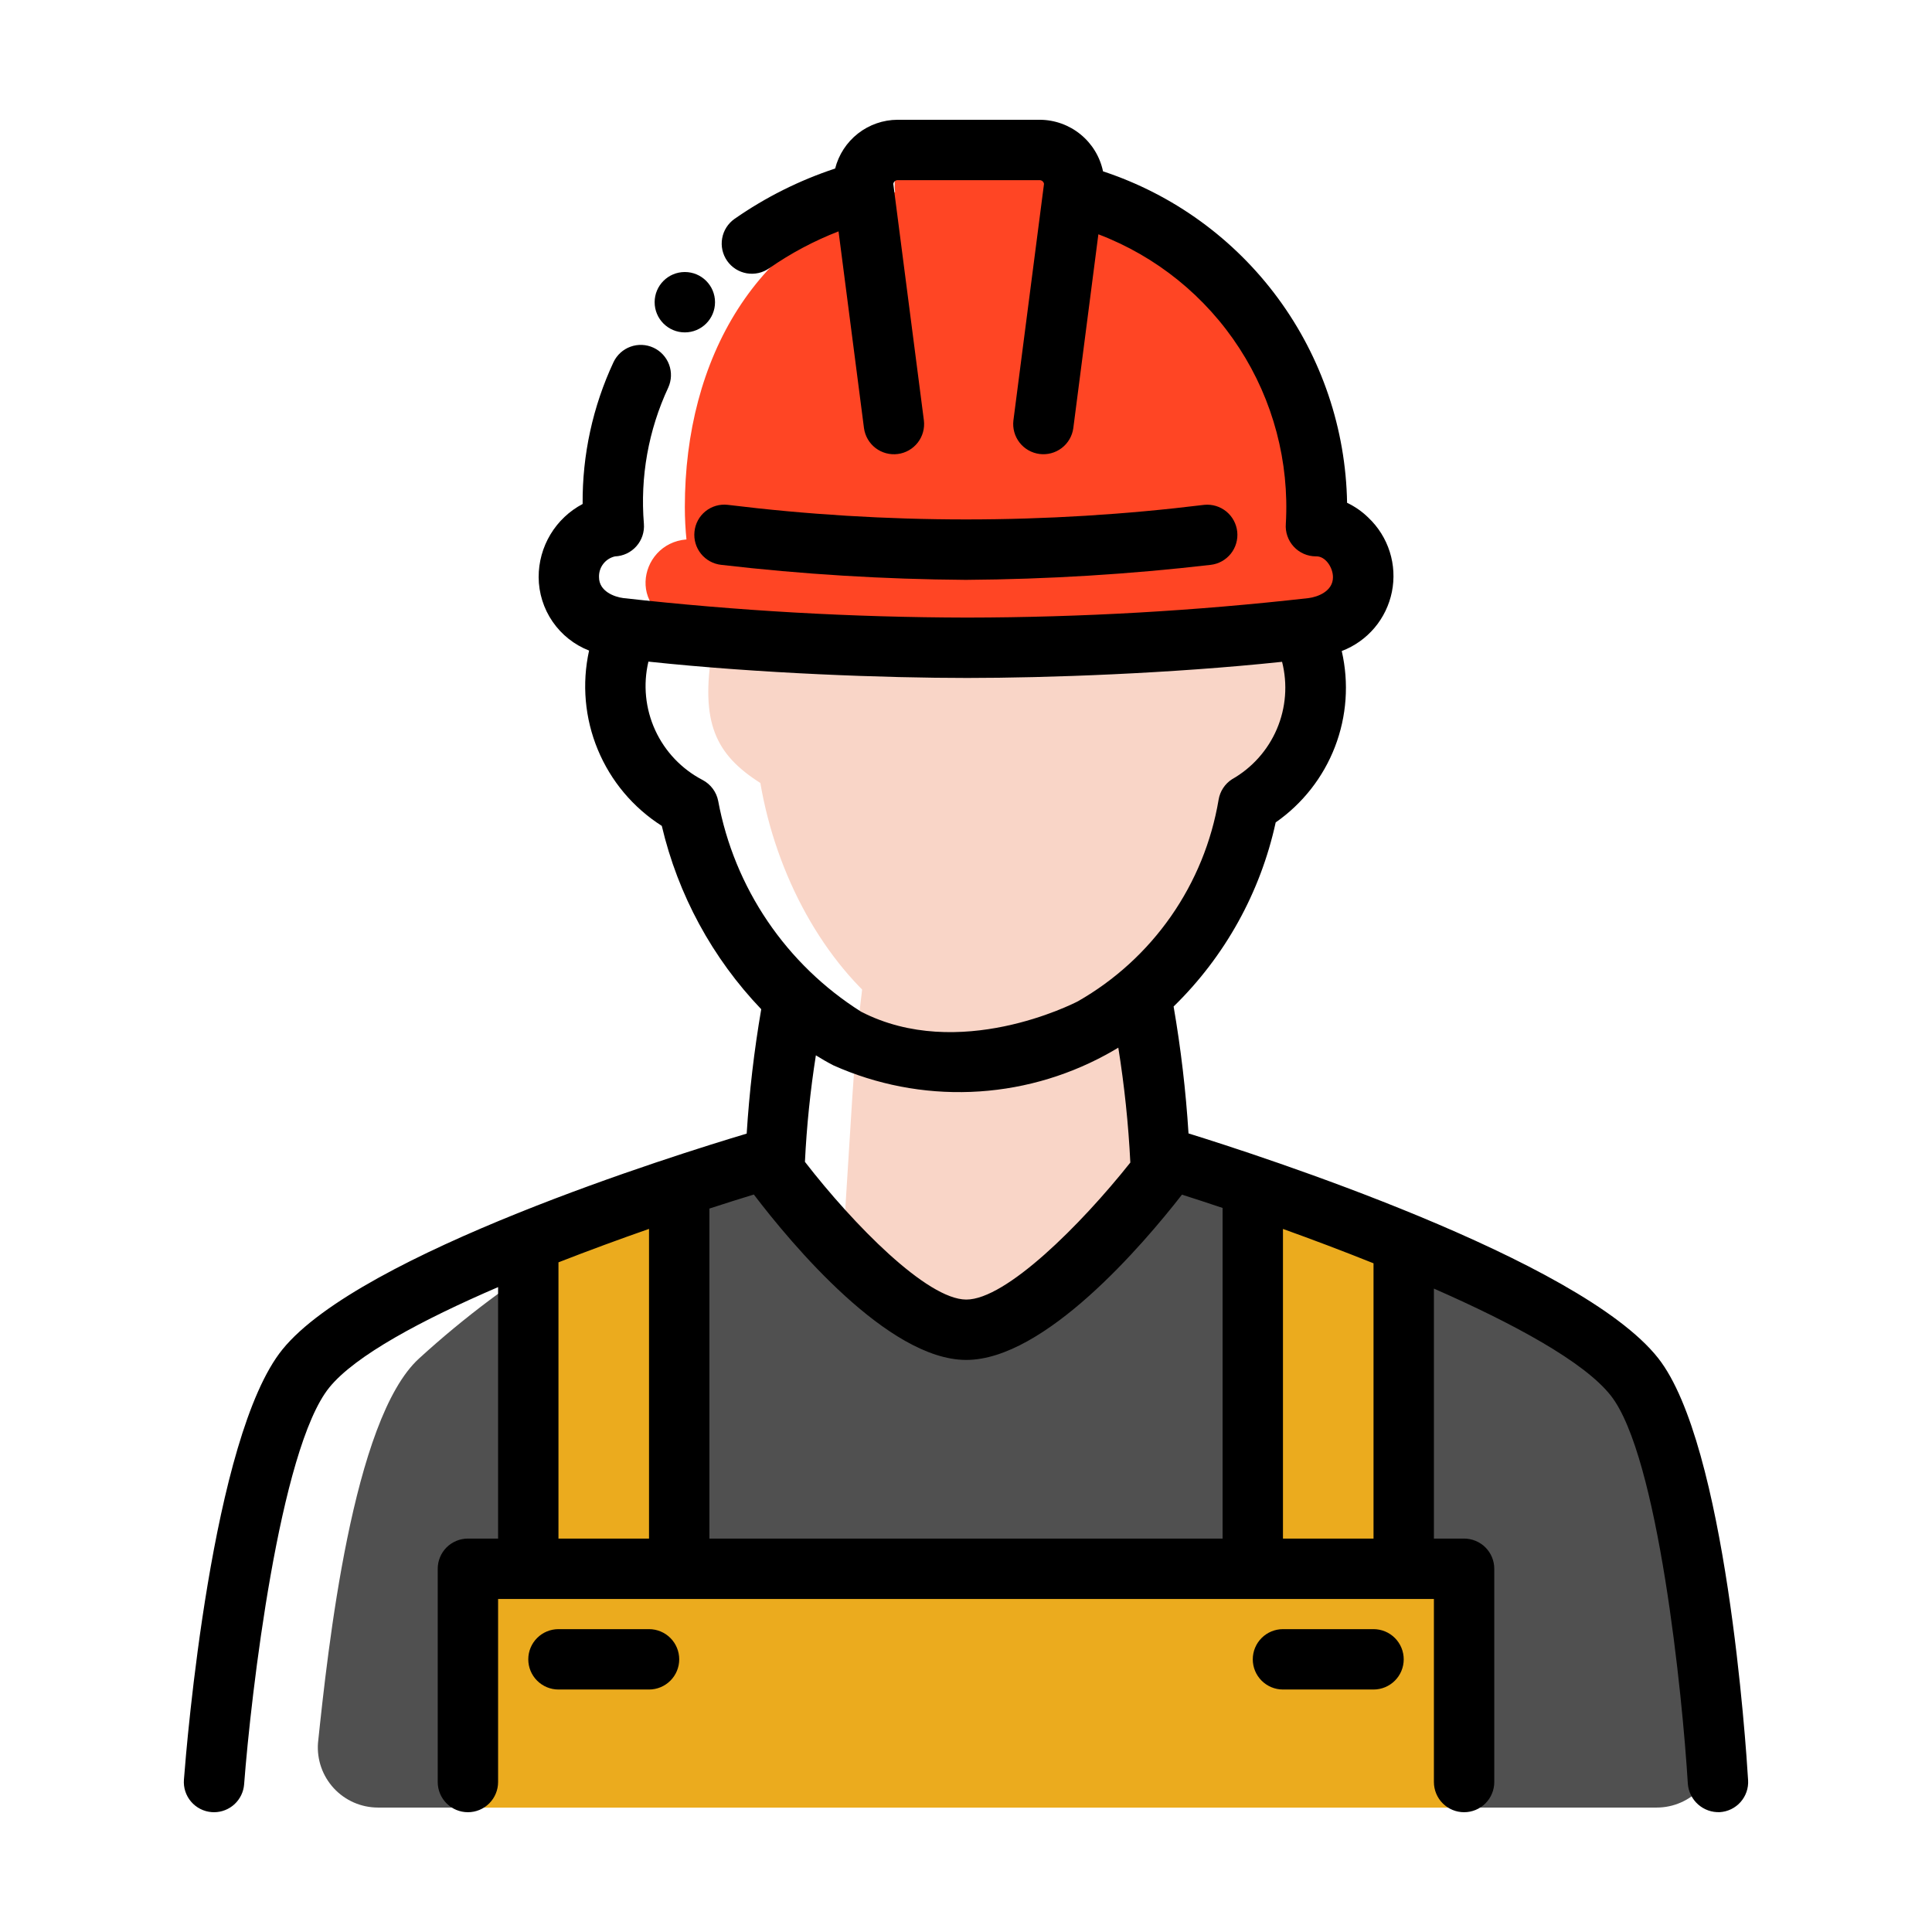
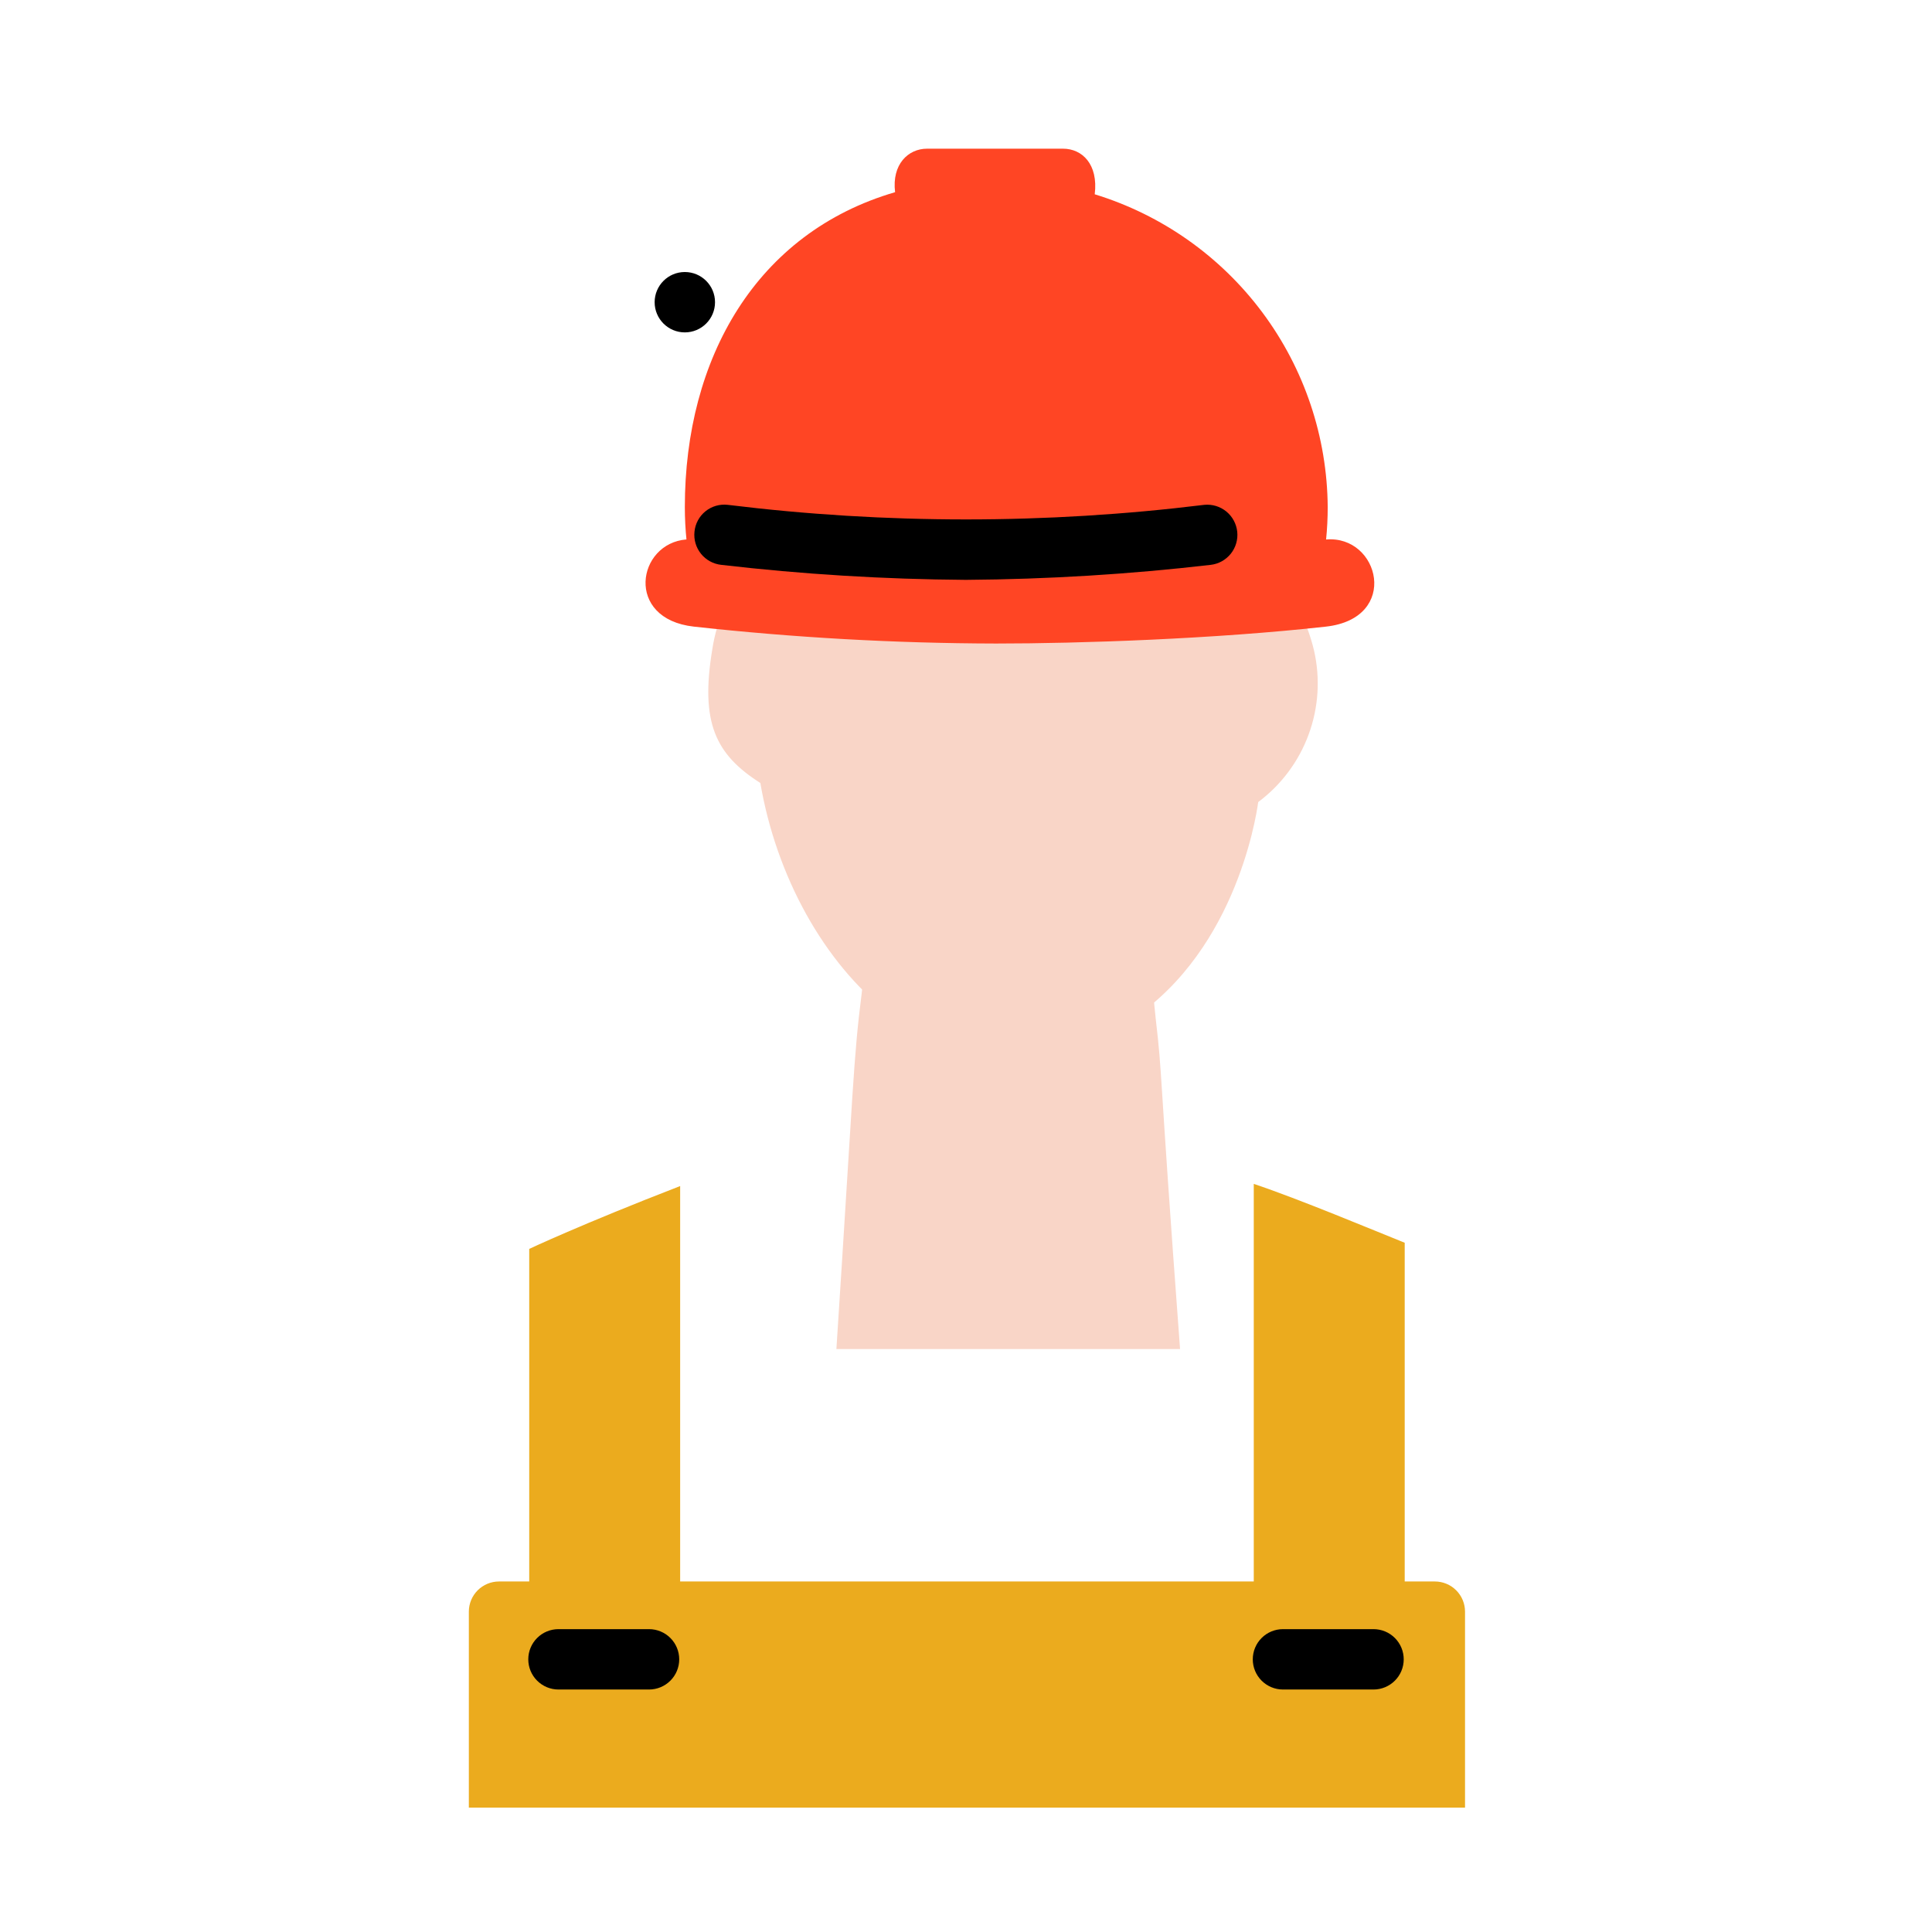
<svg xmlns="http://www.w3.org/2000/svg" width="149" height="149" viewBox="0 0 149 149" fill="none">
  <path d="M91.009 104.042H64.505C65.825 83.708 65.807 81.688 66.463 76.547C66.52 76.035 66.577 75.546 66.634 75.057L77.586 71.612L88.728 74.964C88.785 75.383 88.842 75.826 88.88 76.245C88.975 76.99 89.051 77.758 89.127 78.526C89.688 83.338 89.324 81.457 91.009 104.042Z" fill="#F9D5C7" />
  <path d="M97.036 61.857C96.854 63.184 95.136 73.94 86.546 79.085C73.272 87.18 61.076 74.673 58.64 60.386C55.18 58.187 53.996 55.73 54.934 50.077C55.022 49.494 55.15 48.918 55.319 48.354C55.339 48.259 55.366 48.166 55.399 48.074L100.512 47.655C100.573 47.795 100.674 48.074 100.815 48.447C101.027 49.01 101.202 49.585 101.341 50.17C101.833 52.325 101.688 54.578 100.923 56.652C100.159 58.727 98.809 60.535 97.036 61.857Z" fill="#F9D5C7" />
-   <path d="M132.384 134.351C132.442 134.992 132.366 135.639 132.161 136.25C131.955 136.861 131.624 137.422 131.189 137.897C130.754 138.373 130.224 138.752 129.634 139.011C129.044 139.271 128.407 139.404 127.762 139.403H29.146C28.509 139.402 27.878 139.27 27.293 139.015C26.709 138.759 26.183 138.386 25.75 137.919C25.316 137.451 24.983 136.899 24.772 136.297C24.562 135.695 24.477 135.056 24.524 134.42C25.283 127.206 27.19 109.42 32.328 104.76C39.244 98.443 47.323 93.532 56.116 90.302C57.078 89.986 58.114 89.975 59.083 90.271C60.052 90.567 60.906 91.155 61.527 91.955C64.616 95.936 70.631 102.898 74.927 102.921C79.34 102.944 85.61 95.773 88.722 91.792C89.304 91.031 90.112 90.475 91.031 90.203C91.949 89.931 92.93 89.958 93.832 90.279C96.197 90.991 123.688 100.444 127.228 108.182C130.265 114.111 131.811 127.707 132.384 134.351Z" fill="#505050" />
  <path d="M52.455 91.471V123.255H40.815V96.318C40.815 96.318 44.825 94.425 52.455 91.471Z" fill="#EBAB1E" />
  <path d="M108.334 95.844V123.246H96.693V91.304C100.14 92.453 106.006 94.912 108.334 95.844Z" fill="#EBAB1E" />
  <path d="M38.486 121.967C37.869 121.967 37.277 122.212 36.84 122.648C36.404 123.085 36.158 123.677 36.158 124.295V139.407H112.986V124.295C112.986 123.677 112.741 123.085 112.304 122.648C111.868 122.212 111.276 121.967 110.658 121.967H38.486Z" fill="#EBAB1E" />
  <path d="M102.271 41.607C102.354 40.784 102.396 39.95 102.396 39.105C102.357 33.696 100.594 28.441 97.362 24.103C94.131 19.765 89.6 16.57 84.428 14.984C84.713 12.656 83.451 11.467 81.982 11.467H71.497C70.046 11.467 68.768 12.666 69.031 14.822C58.329 17.946 52.816 27.629 52.816 39.106C52.816 39.971 52.861 40.837 52.95 41.698L52.941 41.603C49.13 41.898 48.15 47.729 53.514 48.327C61.255 49.178 69.036 49.614 76.823 49.63C83.234 49.631 93.704 49.279 102.256 48.327C108.002 47.687 106.392 41.251 102.271 41.607Z" fill="#FF4524" />
  <path d="M50.055 125.643H43.07C42.453 125.643 41.861 125.888 41.424 126.325C40.987 126.762 40.742 127.354 40.742 127.971C40.742 128.589 40.987 129.181 41.424 129.617C41.861 130.054 42.453 130.299 43.07 130.299H50.055C50.672 130.299 51.264 130.054 51.701 129.617C52.138 129.181 52.383 128.589 52.383 127.971C52.383 127.354 52.138 126.762 51.701 126.325C51.264 125.888 50.672 125.643 50.055 125.643Z" fill="black" />
  <path d="M105.93 125.643H98.945C98.328 125.643 97.736 125.888 97.299 126.325C96.862 126.762 96.617 127.354 96.617 127.971C96.617 128.589 96.862 129.181 97.299 129.617C97.736 130.054 98.328 130.299 98.945 130.299H105.93C106.547 130.299 107.139 130.054 107.576 129.617C108.013 129.181 108.258 128.589 108.258 127.971C108.258 127.354 108.013 126.762 107.576 126.325C107.139 125.888 106.547 125.643 105.93 125.643Z" fill="black" />
  <path d="M53.56 41.002C53.495 41.615 53.675 42.23 54.063 42.71C54.451 43.191 55.013 43.497 55.627 43.563C61.888 44.291 68.185 44.677 74.488 44.72C80.798 44.676 87.102 44.29 93.37 43.563C93.98 43.493 94.537 43.184 94.921 42.705C95.304 42.226 95.483 41.615 95.418 41.005C95.353 40.395 95.05 39.835 94.575 39.447C94.099 39.059 93.49 38.875 92.879 38.934C80.673 40.434 68.329 40.434 56.122 38.934C55.818 38.899 55.51 38.925 55.215 39.01C54.921 39.095 54.646 39.238 54.408 39.431C54.169 39.623 53.971 39.861 53.826 40.131C53.68 40.401 53.59 40.697 53.56 41.002Z" fill="black" />
-   <path d="M127.878 104.738C121.829 97.072 96.901 89.037 91.661 87.412C91.455 84.131 91.071 80.864 90.511 77.624C94.469 73.764 97.207 68.827 98.384 63.425C100.455 61.982 102.047 59.952 102.955 57.597C103.863 55.242 104.045 52.669 103.478 50.209C104.457 49.837 105.325 49.222 106.002 48.424C106.678 47.625 107.141 46.667 107.347 45.641C107.553 44.614 107.496 43.552 107.18 42.554C106.864 41.556 106.3 40.654 105.541 39.933C105.06 39.458 104.502 39.067 103.89 38.777C103.793 33.09 101.93 27.574 98.557 22.994C95.184 18.413 90.47 14.996 85.068 13.215C84.834 12.094 84.221 11.088 83.334 10.364C82.447 9.64 81.338 9.242 80.193 9.237H69.216C68.111 9.243 67.04 9.616 66.17 10.296C65.3 10.977 64.68 11.927 64.408 12.997C61.649 13.908 59.038 15.215 56.655 16.876C56.404 17.051 56.19 17.274 56.025 17.532C55.86 17.79 55.748 18.078 55.695 18.38C55.641 18.681 55.648 18.99 55.714 19.289C55.781 19.588 55.906 19.871 56.081 20.121C56.257 20.372 56.481 20.585 56.739 20.75C56.998 20.914 57.286 21.025 57.588 21.078C57.889 21.13 58.198 21.122 58.497 21.055C58.796 20.988 59.078 20.863 59.328 20.686C60.989 19.529 62.783 18.575 64.67 17.844L66.633 33.024C66.717 33.632 67.039 34.183 67.527 34.556C68.015 34.928 68.63 35.093 69.24 35.014C69.849 34.936 70.402 34.619 70.779 34.135C71.156 33.65 71.326 33.036 71.253 32.426L68.893 14.18C68.906 14.102 68.945 14.031 69.004 13.979C69.063 13.927 69.138 13.897 69.216 13.893H80.193C80.271 13.897 80.346 13.927 80.405 13.979C80.464 14.031 80.503 14.102 80.516 14.18L78.156 32.426C78.083 33.035 78.254 33.649 78.631 34.133C79.008 34.617 79.561 34.933 80.17 35.012C80.778 35.091 81.393 34.926 81.881 34.554C82.369 34.182 82.691 33.632 82.775 33.024L84.709 18.069C89.179 19.771 92.99 22.853 95.59 26.868C98.189 30.883 99.442 35.621 99.166 40.396C99.14 40.716 99.181 41.038 99.287 41.342C99.392 41.645 99.559 41.924 99.777 42.16C99.995 42.396 100.259 42.584 100.554 42.713C100.848 42.842 101.166 42.908 101.487 42.908C101.501 42.908 101.505 42.907 101.535 42.908C102.229 42.908 102.801 43.767 102.801 44.517C102.801 45.602 101.621 46.039 100.923 46.126C92.189 47.114 83.406 47.616 74.616 47.629H74.561C65.712 47.612 56.871 47.111 48.076 46.126C47.378 46.039 46.198 45.602 46.198 44.517C46.183 44.147 46.297 43.783 46.523 43.49C46.748 43.196 47.069 42.991 47.431 42.91C47.744 42.898 48.051 42.822 48.335 42.688C48.618 42.554 48.871 42.364 49.079 42.129C49.287 41.895 49.446 41.62 49.545 41.323C49.645 41.026 49.684 40.712 49.659 40.399C49.36 36.791 50.008 33.167 51.539 29.886C51.792 29.327 51.814 28.69 51.6 28.115C51.386 27.54 50.953 27.072 50.396 26.814C49.839 26.556 49.203 26.529 48.626 26.738C48.048 26.947 47.577 27.376 47.315 27.931C45.716 31.354 44.903 35.09 44.934 38.868C43.907 39.41 43.048 40.223 42.45 41.219C41.852 42.215 41.538 43.355 41.542 44.517C41.549 45.741 41.923 46.935 42.617 47.943C43.31 48.952 44.291 49.729 45.431 50.174C44.866 52.731 45.101 55.399 46.105 57.818C47.108 60.236 48.83 62.288 51.039 63.694C52.288 69.007 54.936 73.888 58.708 77.833C58.162 81.008 57.788 84.211 57.586 87.427C52.163 89.047 27.81 96.642 21.785 104.07C16.338 110.785 14.389 134.568 14.184 137.257C14.161 137.562 14.198 137.869 14.293 138.159C14.389 138.45 14.54 138.719 14.739 138.95C14.938 139.182 15.181 139.373 15.454 139.511C15.726 139.649 16.024 139.732 16.328 139.755C16.39 139.76 16.449 139.762 16.508 139.762C17.095 139.761 17.659 139.539 18.089 139.14C18.519 138.741 18.782 138.195 18.827 137.61C19.352 130.704 21.558 111.741 25.4 107.003C27.401 104.537 32.56 101.786 38.414 99.264V118.659H36.086C35.78 118.659 35.477 118.719 35.195 118.836C34.912 118.953 34.656 119.124 34.439 119.34C34.223 119.557 34.052 119.813 33.935 120.096C33.818 120.378 33.758 120.681 33.758 120.987V137.434C33.758 138.051 34.003 138.643 34.44 139.08C34.876 139.517 35.468 139.762 36.086 139.762C36.703 139.762 37.295 139.517 37.732 139.08C38.169 138.643 38.414 138.051 38.414 137.434V123.315H110.586V137.434C110.586 138.051 110.831 138.643 111.268 139.08C111.704 139.517 112.296 139.762 112.914 139.762C113.531 139.762 114.123 139.517 114.56 139.08C114.997 138.643 115.242 138.051 115.242 137.434V120.987C115.242 120.681 115.182 120.378 115.065 120.096C114.948 119.813 114.776 119.557 114.56 119.34C114.344 119.124 114.087 118.953 113.805 118.836C113.522 118.719 113.22 118.659 112.914 118.659H110.586V99.379C116.713 102.07 122.166 105.016 124.223 107.623C127.903 112.287 129.763 130.824 130.17 137.574C130.218 138.185 130.502 138.755 130.961 139.162C131.42 139.569 132.019 139.783 132.632 139.757C132.938 139.739 133.236 139.661 133.511 139.527C133.786 139.394 134.032 139.207 134.235 138.978C134.438 138.749 134.594 138.483 134.694 138.194C134.794 137.905 134.836 137.599 134.817 137.294C134.66 134.662 133.121 111.383 127.878 104.738ZM74.488 104.881H74.518C80.57 104.88 88.159 95.981 91.156 92.134C92.088 92.429 93.156 92.78 94.289 93.159V118.659H54.711V93.206C55.959 92.8 57.123 92.433 58.137 92.124C61.07 95.974 68.482 104.85 74.488 104.881ZM87.174 89.658C83.332 94.493 77.574 100.225 74.525 100.225H74.511C71.484 100.209 65.818 94.434 62.078 89.604C62.212 86.853 62.493 84.11 62.922 81.389C63.352 81.659 63.803 81.92 64.282 82.167C67.609 83.651 71.232 84.35 74.872 84.209C78.511 84.069 82.07 83.093 85.272 81.356C85.611 81.18 85.924 80.985 86.246 80.797C86.716 83.732 87.026 86.69 87.174 89.658ZM55.388 61.769C55.322 61.429 55.18 61.108 54.974 60.83C54.768 60.552 54.502 60.323 54.197 60.16C52.581 59.322 51.29 57.968 50.531 56.314C49.772 54.659 49.588 52.798 50.007 51.026C58.617 51.945 68.392 52.285 74.559 52.285H74.616C80.682 52.285 90.312 51.948 98.876 51.04C99.314 52.764 99.174 54.585 98.476 56.222C97.778 57.858 96.562 59.221 95.014 60.099C94.742 60.274 94.51 60.505 94.332 60.776C94.154 61.047 94.035 61.352 93.982 61.672C93.439 64.908 92.183 67.982 90.305 70.672C88.427 73.363 85.974 75.601 83.123 77.226C82.751 77.418 73.947 81.905 66.413 78.027C63.554 76.223 61.098 73.848 59.201 71.05C57.304 68.252 56.006 65.092 55.388 61.769ZM43.07 118.659V97.354C45.438 96.429 47.812 95.558 50.054 94.775V118.659L43.07 118.659ZM105.929 118.659H98.945V94.778C101.181 95.581 103.551 96.475 105.929 97.428V118.659Z" fill="black" />
  <path d="M52.815 25.635C54.101 25.635 55.144 24.593 55.144 23.307C55.144 22.021 54.101 20.979 52.815 20.979C51.53 20.979 50.487 22.021 50.487 23.307C50.487 24.593 51.53 25.635 52.815 25.635Z" fill="black" />
</svg>